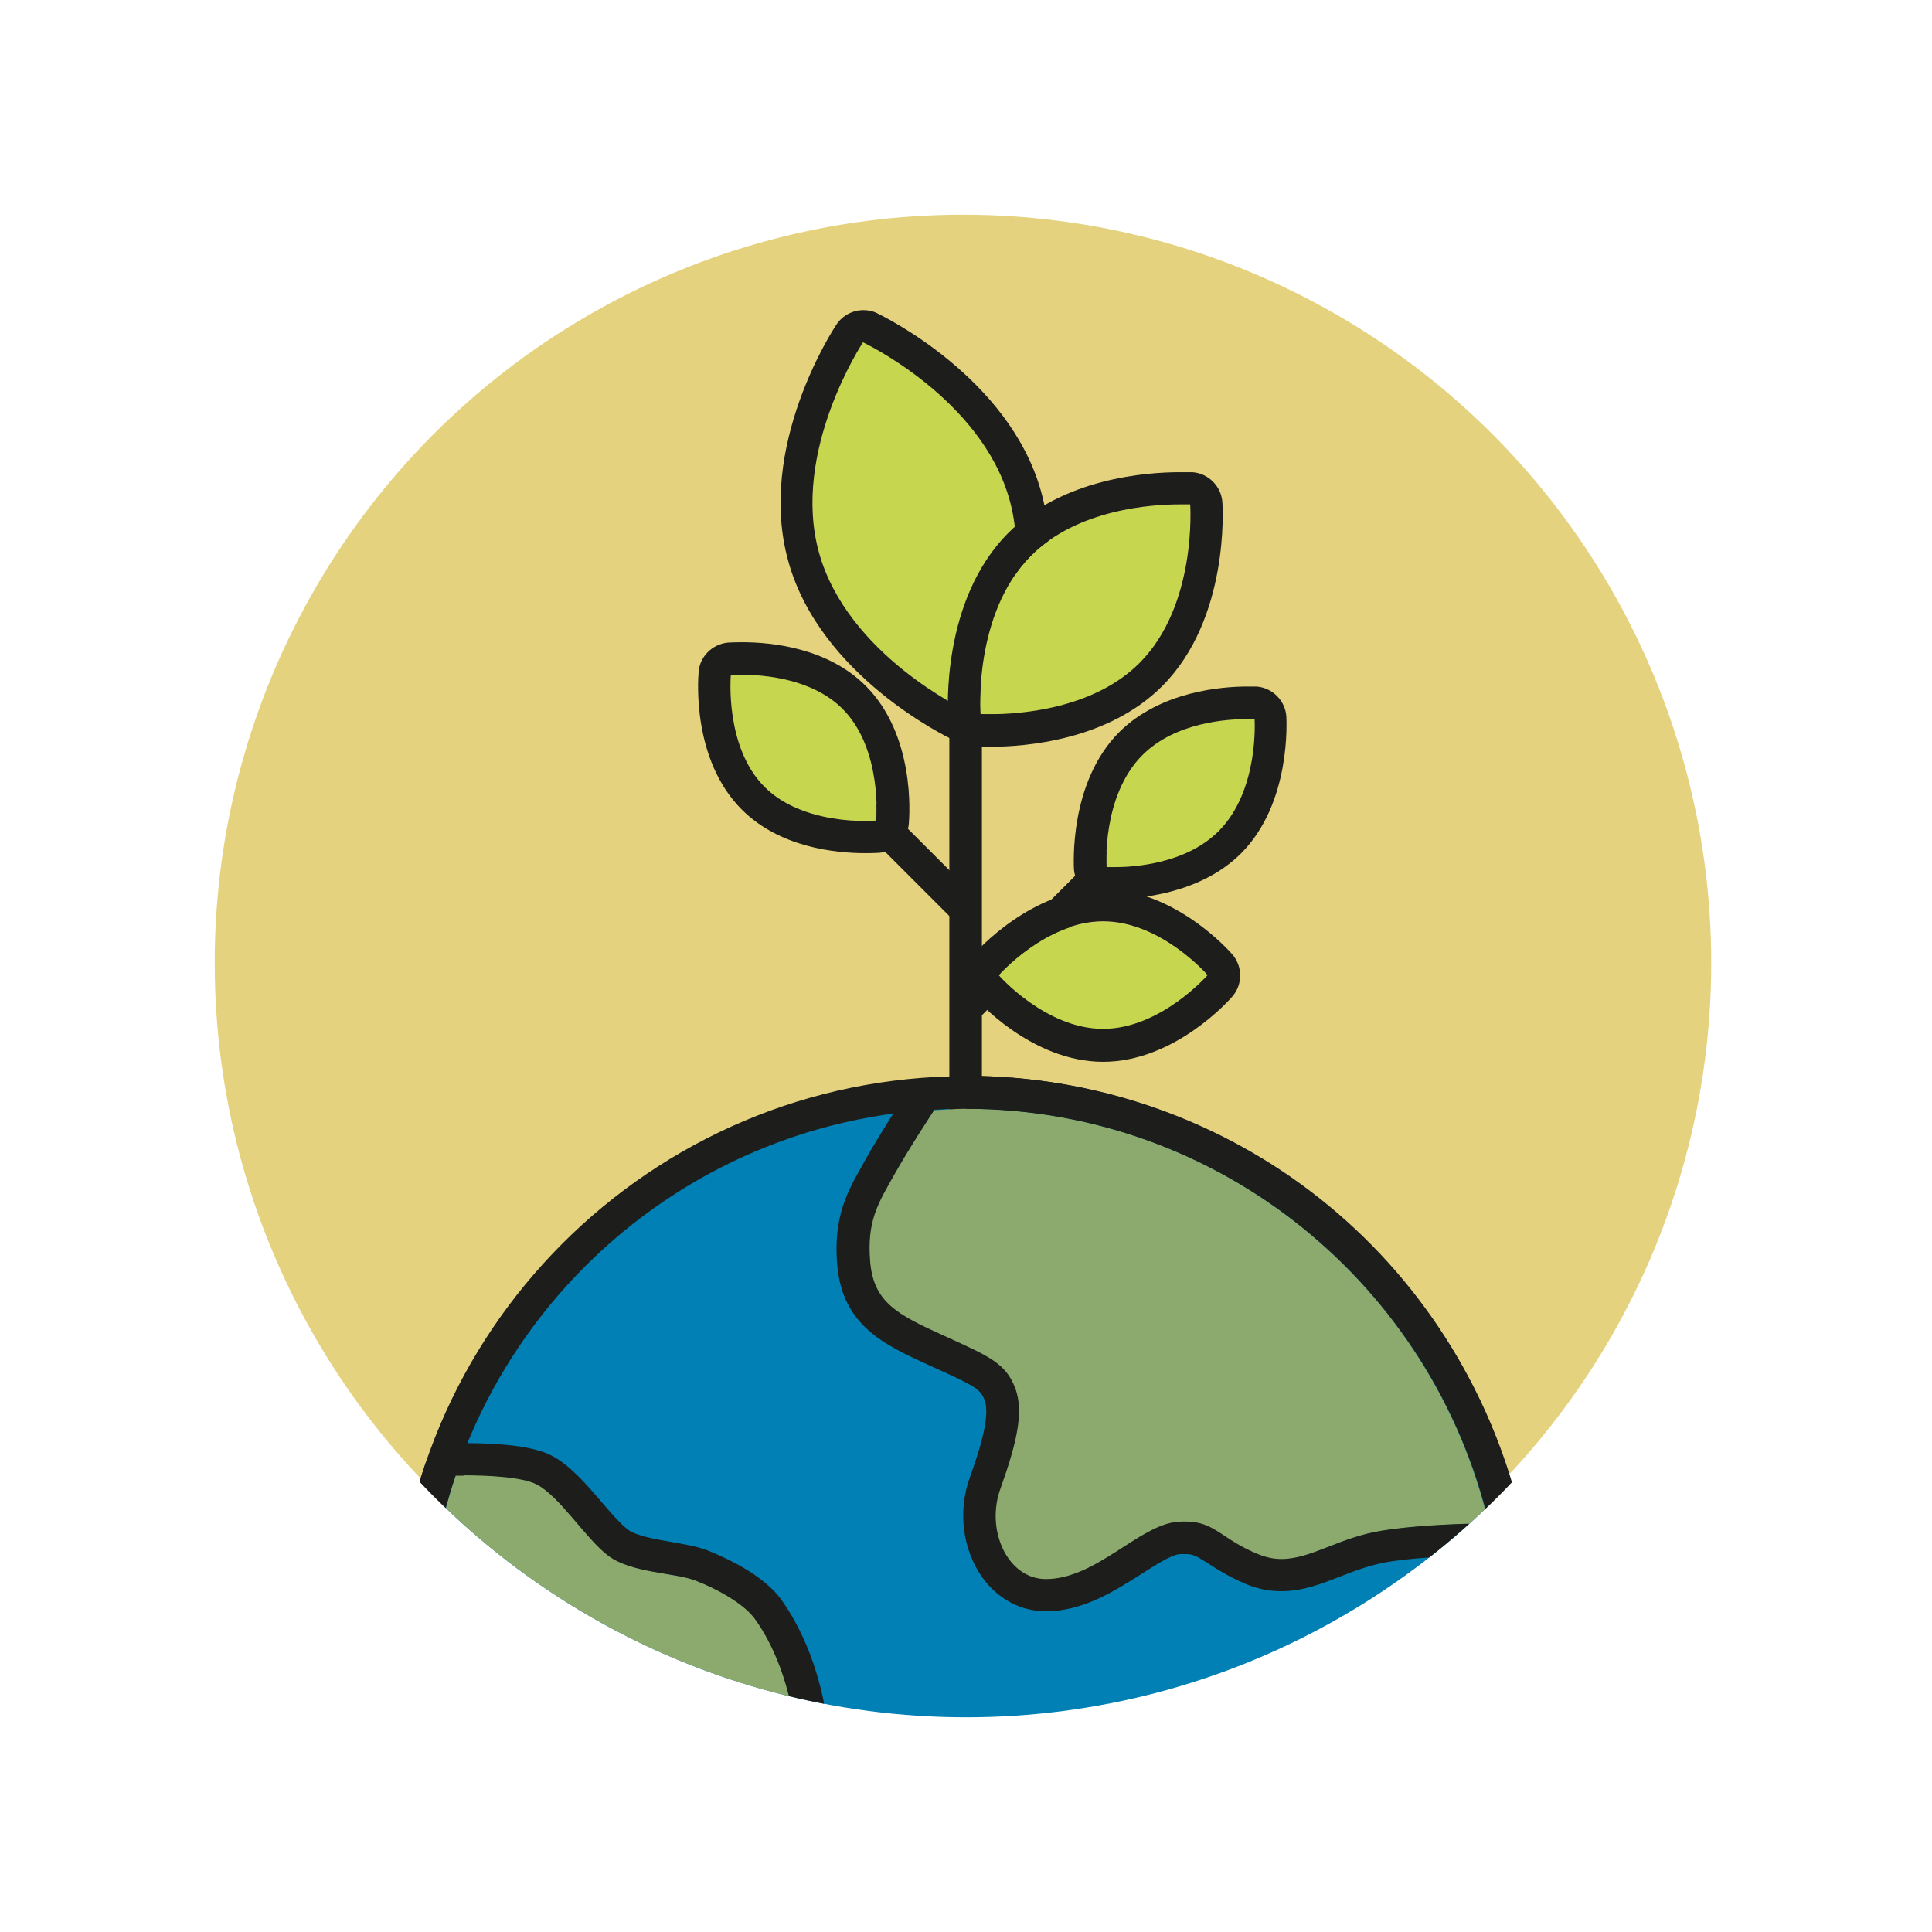
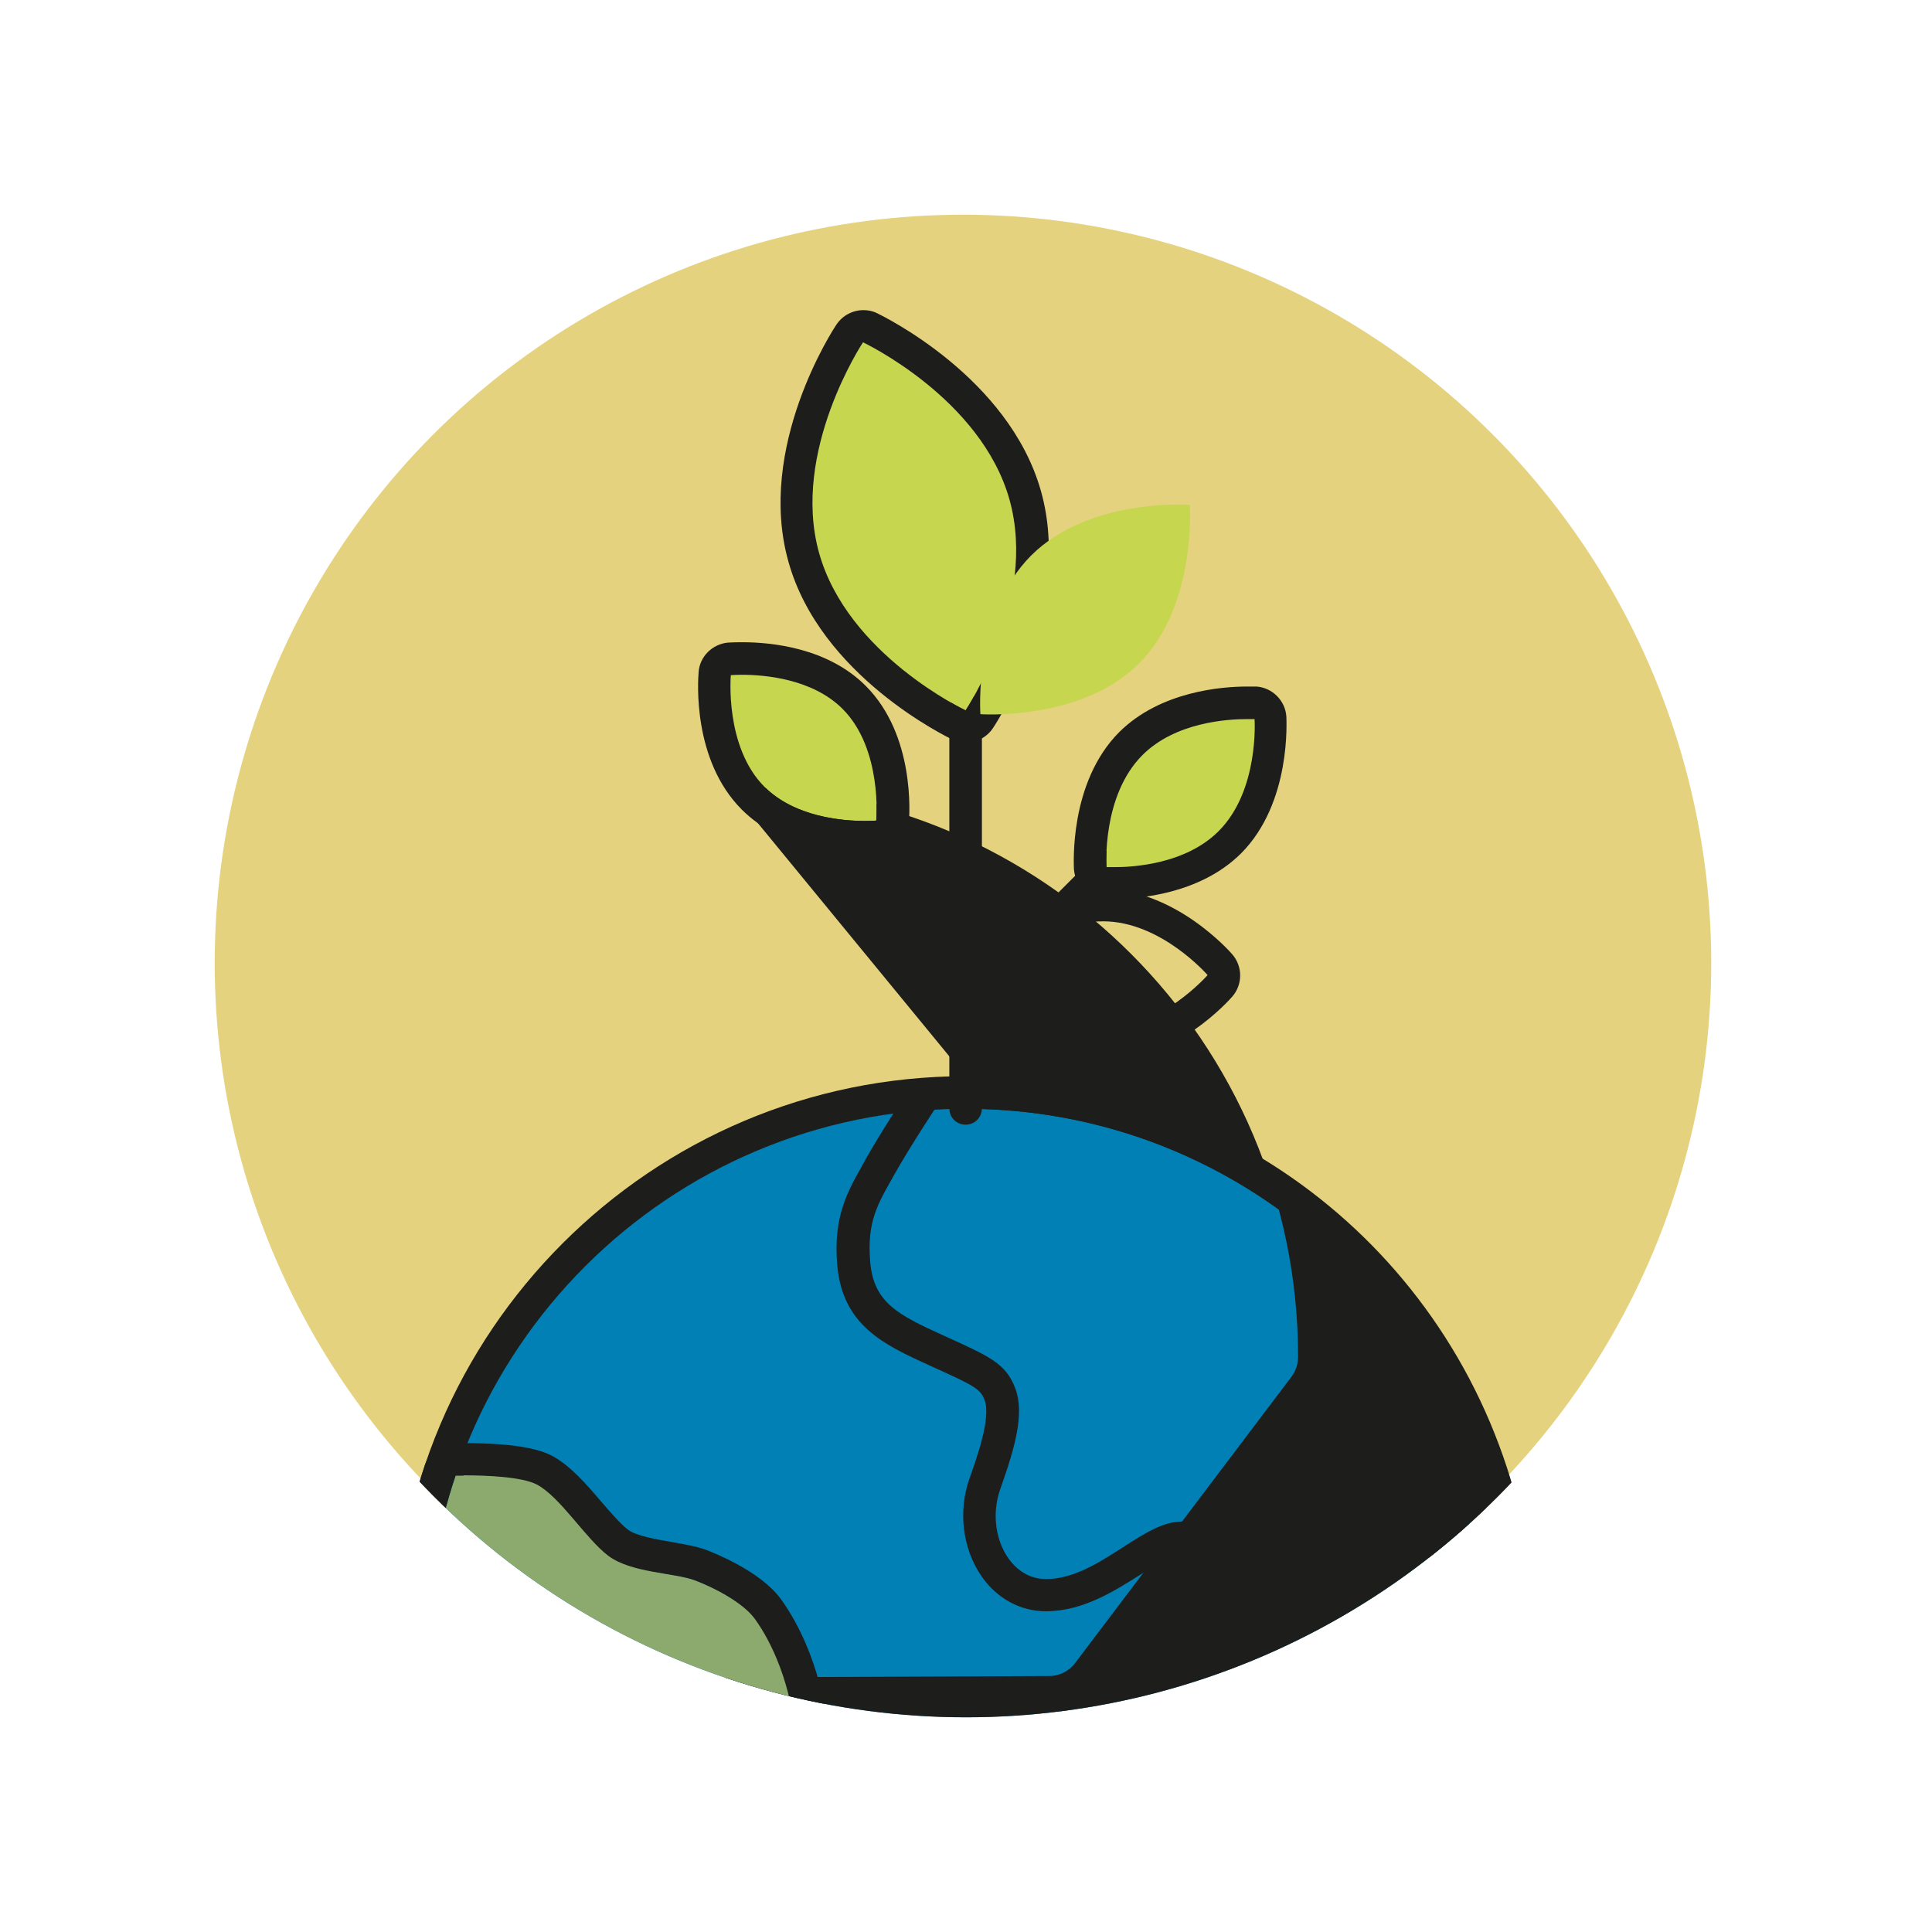
<svg xmlns="http://www.w3.org/2000/svg" id="Laag_1" data-name="Laag 1" viewBox="0 0 51.02 51.02">
  <defs>
    <style> .cls-1 { fill: none; } .cls-2 { fill: #1d1d1b; } .cls-3 { fill: #fff; } .cls-4 { fill: #e5d27f; } .cls-5 { fill: #0080b5; } .cls-6 { fill: #8caa6d; } .cls-7 { fill: #c7d64f; } .cls-8 { clip-path: url(#clippath); } </style>
    <clipPath id="clippath">
      <circle class="cls-1" cx="25.51" cy="25.51" r="19.84" />
    </clipPath>
  </defs>
  <circle class="cls-4" cx="25.43" cy="25.43" r="19.76" />
  <g class="cls-8">
    <g>
      <g>
        <path class="cls-5" d="M39.7,43.48c0-7.85-6.36-14.21-14.21-14.21s-14.21,6.36-14.21,14.21l6.28,7.64,16.42-.07,5.72-7.57Z" />
-         <path class="cls-2" d="M25.5,29.28c7.85,0,14.21,6.36,14.21,14.21l-5.72,7.57-16.42.07-6.28-7.64c0-7.85,6.36-14.21,14.21-14.21M25.5,28.42c-8.31,0-15.06,6.76-15.06,15.06,0,.2.07.39.19.54l6.28,7.64c.16.2.41.31.66.31h0l16.42-.07c.27,0,.52-.13.68-.34l5.72-7.57c.11-.15.17-.33.17-.52,0-8.31-6.76-15.06-15.06-15.06h0Z" />
+         <path class="cls-2" d="M25.5,29.28c7.85,0,14.21,6.36,14.21,14.21l-5.72,7.57-16.42.07-6.28-7.64c0-7.85,6.36-14.21,14.21-14.21M25.5,28.42c-8.31,0-15.06,6.76-15.06,15.06,0,.2.07.39.19.54c.16.2.41.31.66.31h0l16.42-.07c.27,0,.52-.13.68-.34l5.72-7.57c.11-.15.17-.33.17-.52,0-8.31-6.76-15.06-15.06-15.06h0Z" />
      </g>
      <path class="cls-2" d="M25.5,29.7c-.24,0-.43-.19-.43-.43v-10.52c0-.24.19-.43.43-.43s.43.19.43.43v10.52c0,.24-.19.43-.43.43Z" />
      <g>
        <line class="cls-3" x1="23.14" y1="21.67" x2="25.46" y2="23.99" />
        <path class="cls-2" d="M25.46,24.41c-.11,0-.22-.04-.3-.13l-2.32-2.32c-.17-.17-.17-.44,0-.6.17-.17.44-.17.61,0l2.32,2.32c.17.17.17.44,0,.6-.08.08-.19.12-.3.12Z" />
      </g>
      <g>
        <line class="cls-3" x1="29.22" y1="22.9" x2="25.53" y2="26.59" />
        <path class="cls-2" d="M25.53,27.02c-.11,0-.22-.04-.3-.13-.17-.17-.17-.44,0-.6l3.69-3.69c.17-.17.44-.17.61,0,.17.17.17.44,0,.61l-3.69,3.69c-.08.08-.19.13-.3.13Z" />
      </g>
      <g>
-         <path class="cls-6" d="M39.31,40.23c-1.47-6.27-7.09-10.95-13.82-10.95-.28,0-.55.03-.83.04-.06.1-.67,1.02-1.07,1.73-.42.75-.73,1.21-.63,2.29.09,1.08.73,1.4,1.94,1.95s1.64.73,1.89,1.39c.25.66,0,1.55-.39,2.65-.39,1.1.19,2.39,1.2,2.39,1.32,0,2.47-1.42,3.46-1.51,1-.09,1.08.41,2.14.85,1.07.44,1.85-.4,3.28-.63,1.19-.19,2.74-.19,2.82-.19Z" />
        <path class="cls-2" d="M25.5,29.28c6.72,0,12.34,4.68,13.82,10.95-.08,0-1.63,0-2.82.19-1.14.18-1.87.75-2.66.75-.2,0-.4-.04-.62-.13-.98-.4-1.13-.86-1.92-.86-.07,0-.14,0-.22.01-1,.09-2.14,1.51-3.46,1.51-1.01,0-1.6-1.29-1.2-2.39.39-1.1.64-1.99.39-2.65-.25-.66-.68-.84-1.89-1.39-1.21-.55-1.85-.87-1.94-1.95-.09-1.08.21-1.54.63-2.29.4-.71,1.01-1.64,1.07-1.73.28-.02.55-.04.83-.04M25.5,28.42c-.22,0-.44.01-.66.03h-.22c-.27.03-.52.17-.67.4-.11.17-.7,1.07-1.1,1.78l-.07.13c-.4.71-.78,1.37-.67,2.65.14,1.61,1.26,2.11,2.44,2.65l.11.05c1.11.5,1.23.58,1.34.86.18.46-.21,1.54-.39,2.05-.32.89-.19,1.89.32,2.62.41.58,1.02.91,1.69.91.98,0,1.82-.54,2.5-.97.38-.24.8-.52,1.04-.54.05,0,.1,0,.14,0,.21,0,.27.04.58.23.23.15.55.36,1.02.56.31.13.62.19.94.19.57,0,1.07-.2,1.56-.39.38-.15.78-.3,1.23-.38,1.13-.18,2.62-.18,2.69-.18.26,0,.51-.12.67-.32s.22-.47.16-.73c-1.61-6.84-7.63-11.61-14.65-11.61h0Z" />
      </g>
      <g>
        <path class="cls-6" d="M19.92,42.72c-.3-.4-1.02-.78-1.57-.99-.54-.2-1.66-.2-2.27-.65-.61-.45-1.28-1.57-1.9-1.89-.44-.23-1.53-.25-2.14-.24-.48,1.42-.75,2.94-.75,4.52l4.87,5.93,1.35.17,3.53-3.66c-.18-1.75-.82-2.81-1.12-3.21Z" />
        <path class="cls-2" d="M12.24,38.96c.62,0,1.54.04,1.93.24.62.32,1.3,1.44,1.9,1.89.61.45,1.73.44,2.27.64.54.2,1.26.59,1.57.99.3.4.94,1.45,1.12,3.21l-3.53,3.66-1.35-.17-4.87-5.93c0-1.58.27-3.1.75-4.52.06,0,.13,0,.21,0M12.24,38.11h-.22c-.36,0-.68.24-.8.58-.52,1.56-.79,3.18-.79,4.79,0,.2.07.39.19.54l4.87,5.93c.14.17.34.28.55.31l1.35.17s.07,0,.11,0c.23,0,.45-.09.62-.26l3.53-3.66c.18-.18.26-.43.24-.68-.21-2.02-.98-3.21-1.29-3.63-.55-.72-1.72-1.18-1.95-1.27-.27-.1-.59-.15-.92-.21-.41-.07-.92-.16-1.14-.32-.19-.14-.45-.44-.7-.73-.41-.48-.83-.97-1.32-1.23-.28-.14-.82-.33-2.32-.33h0Z" />
      </g>
      <g>
        <path class="cls-7" d="M22.25,18.72c1.06,1.06.89,2.95.89,2.95,0,0-1.89.17-2.95-.89-1.06-1.06-.89-2.95-.89-2.95,0,0,1.89-.17,2.95.89Z" />
        <path class="cls-2" d="M19.6,17.82c.58,0,1.85.1,2.65.9,1.06,1.06.89,2.95.89,2.95,0,0-.11.01-.3.01-.58,0-1.85-.1-2.65-.9-1.06-1.06-.89-2.95-.89-2.95,0,0,.11-.01.3-.01M19.6,16.96c-.23,0-.38.01-.38.01-.41.04-.74.37-.77.77-.02.23-.17,2.33,1.14,3.64,1,1,2.47,1.15,3.26,1.15.23,0,.38-.01.38-.01.41-.04.74-.37.77-.77.02-.23.17-2.33-1.14-3.64-1-1-2.47-1.15-3.26-1.15h0Z" />
      </g>
      <g>
        <path class="cls-7" d="M26.66,13.2c.75,2.68-1.16,5.56-1.16,5.56,0,0-3.12-1.47-3.87-4.16-.75-2.68,1.16-5.56,1.16-5.56,0,0,3.12,1.47,3.87,4.16Z" />
        <path class="cls-2" d="M22.79,9.04s3.12,1.47,3.87,4.16-1.16,5.56-1.16,5.56c0,0-3.12-1.47-3.87-4.16-.75-2.68,1.16-5.56,1.16-5.56M22.8,8.19c-.28,0-.55.14-.71.38-.09.13-2.12,3.24-1.27,6.26.84,3.02,4.19,4.63,4.33,4.7.12.06.24.08.36.08.28,0,.55-.14.71-.38.09-.13,2.12-3.24,1.27-6.26s-4.19-4.63-4.33-4.7c-.12-.06-.24-.08-.36-.08h0Z" />
      </g>
      <g>
        <path class="cls-7" d="M32.18,21.95c-1.08,1.08-2.96.95-2.96.95,0,0-.13-1.88.95-2.96,1.08-1.08,2.96-.95,2.96-.95,0,0,.13,1.88-.95,2.96Z" />
        <path class="cls-2" d="M32.93,18.99c.12,0,.2,0,.2,0,0,0,.13,1.88-.95,2.96-.87.87-2.25.95-2.76.95-.12,0-.2,0-.2,0,0,0-.13-1.88.95-2.96.87-.87,2.25-.95,2.76-.95M32.93,18.13h0c-.65,0-2.28.12-3.37,1.2-1.34,1.34-1.2,3.53-1.2,3.62.03.42.37.76.79.79,0,0,.09,0,.25,0,.65,0,2.28-.12,3.37-1.2,1.34-1.34,1.2-3.53,1.2-3.62-.03-.42-.37-.76-.79-.79,0,0-.09,0-.25,0h0Z" />
      </g>
      <g>
-         <path class="cls-7" d="M29.13,27.18c-1.53,0-2.76-1.42-2.76-1.42,0,0,1.24-1.42,2.76-1.42,1.53,0,2.76,1.42,2.76,1.42,0,0-1.24,1.42-2.76,1.42Z" />
        <path class="cls-2" d="M29.13,24.33c1.53,0,2.76,1.42,2.76,1.42,0,0-1.24,1.42-2.76,1.42s-2.76-1.42-2.76-1.42c0,0,1.24-1.42,2.76-1.42M29.13,23.48c-1.89,0-3.35,1.65-3.41,1.72-.28.32-.28.8,0,1.12.06.07,1.51,1.72,3.41,1.72s3.35-1.65,3.41-1.72c.28-.32.28-.8,0-1.12-.06-.07-1.51-1.72-3.41-1.72h0Z" />
      </g>
      <g>
        <path class="cls-7" d="M30.08,17.52c-1.53,1.53-4.19,1.34-4.19,1.34,0,0-.19-2.66,1.34-4.19,1.53-1.53,4.19-1.34,4.19-1.34,0,0,.19,2.66-1.34,4.19Z" />
-         <path class="cls-2" d="M31.15,13.32c.18,0,.28,0,.28,0,0,0,.19,2.66-1.34,4.19-1.23,1.23-3.2,1.35-3.92,1.35-.18,0-.28,0-.28,0,0,0-.19-2.66,1.34-4.19,1.23-1.23,3.2-1.35,3.92-1.35M31.15,12.47h0c-.88,0-3.08.16-4.52,1.6-1.78,1.78-1.6,4.73-1.59,4.86.03.42.37.76.79.79,0,0,.12,0,.34,0,.88,0,3.08-.16,4.52-1.6,1.78-1.78,1.6-4.73,1.59-4.86-.03-.42-.37-.76-.79-.79,0,0-.12,0-.34,0h0Z" />
      </g>
    </g>
  </g>
</svg>